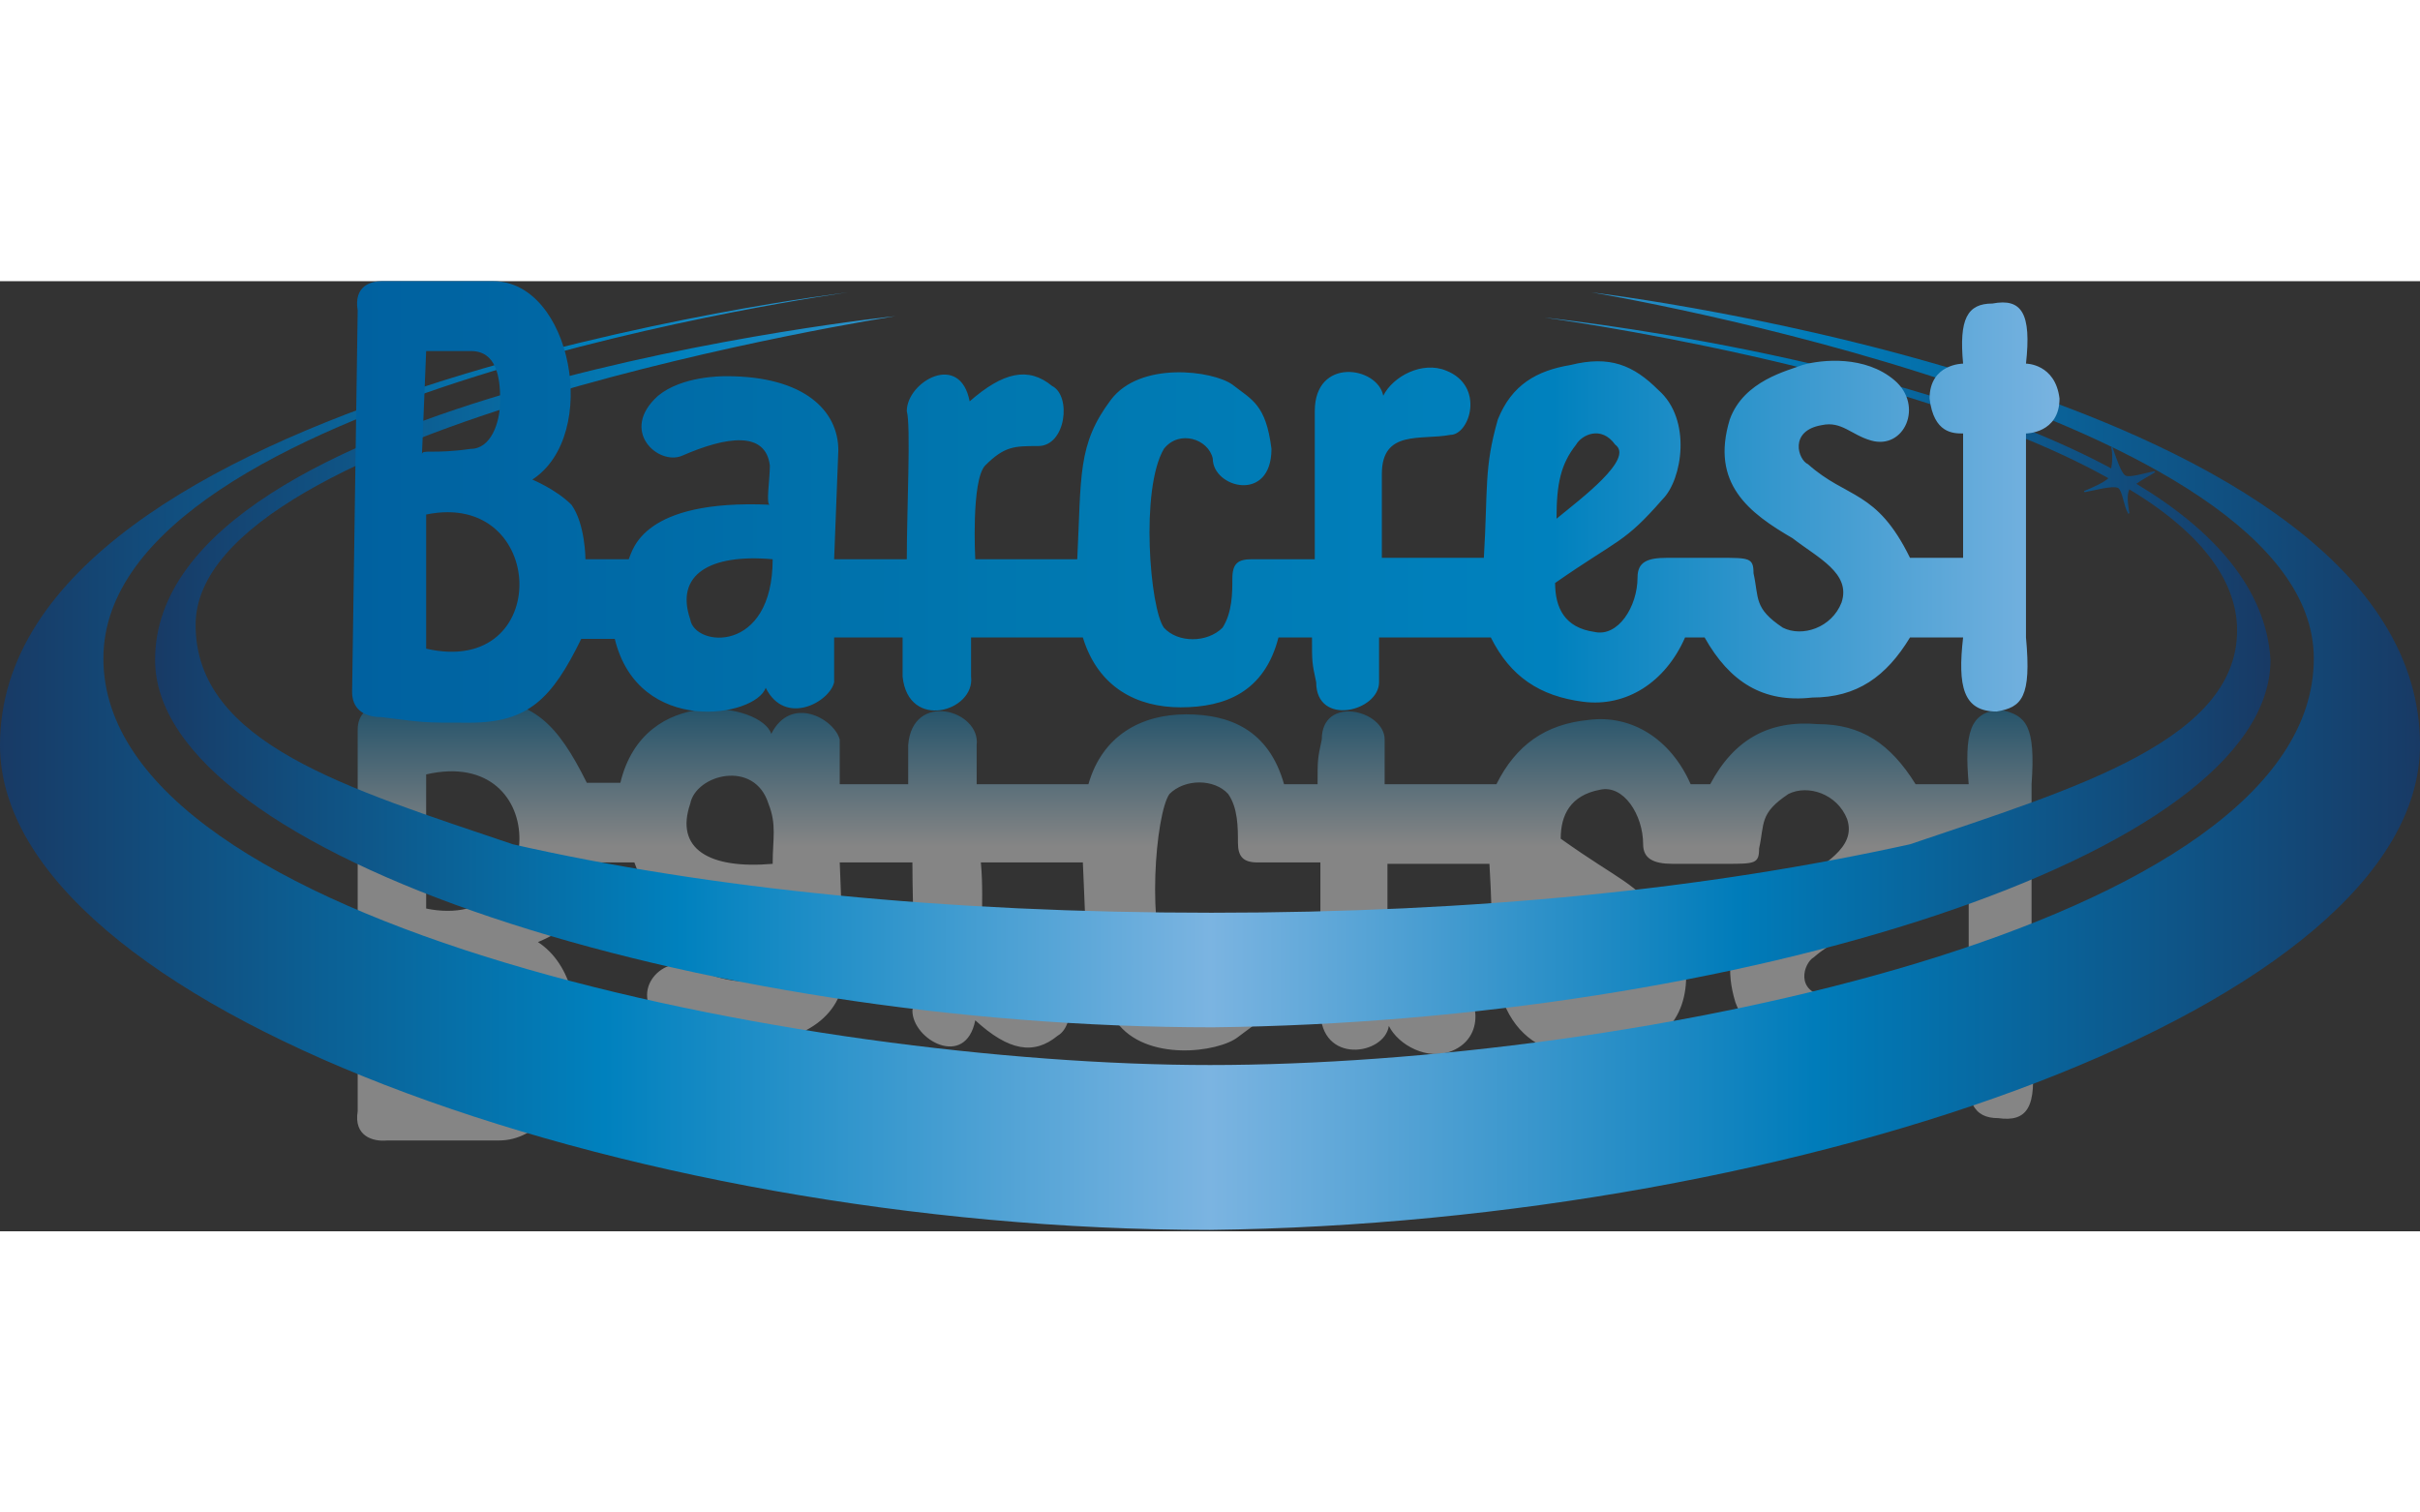
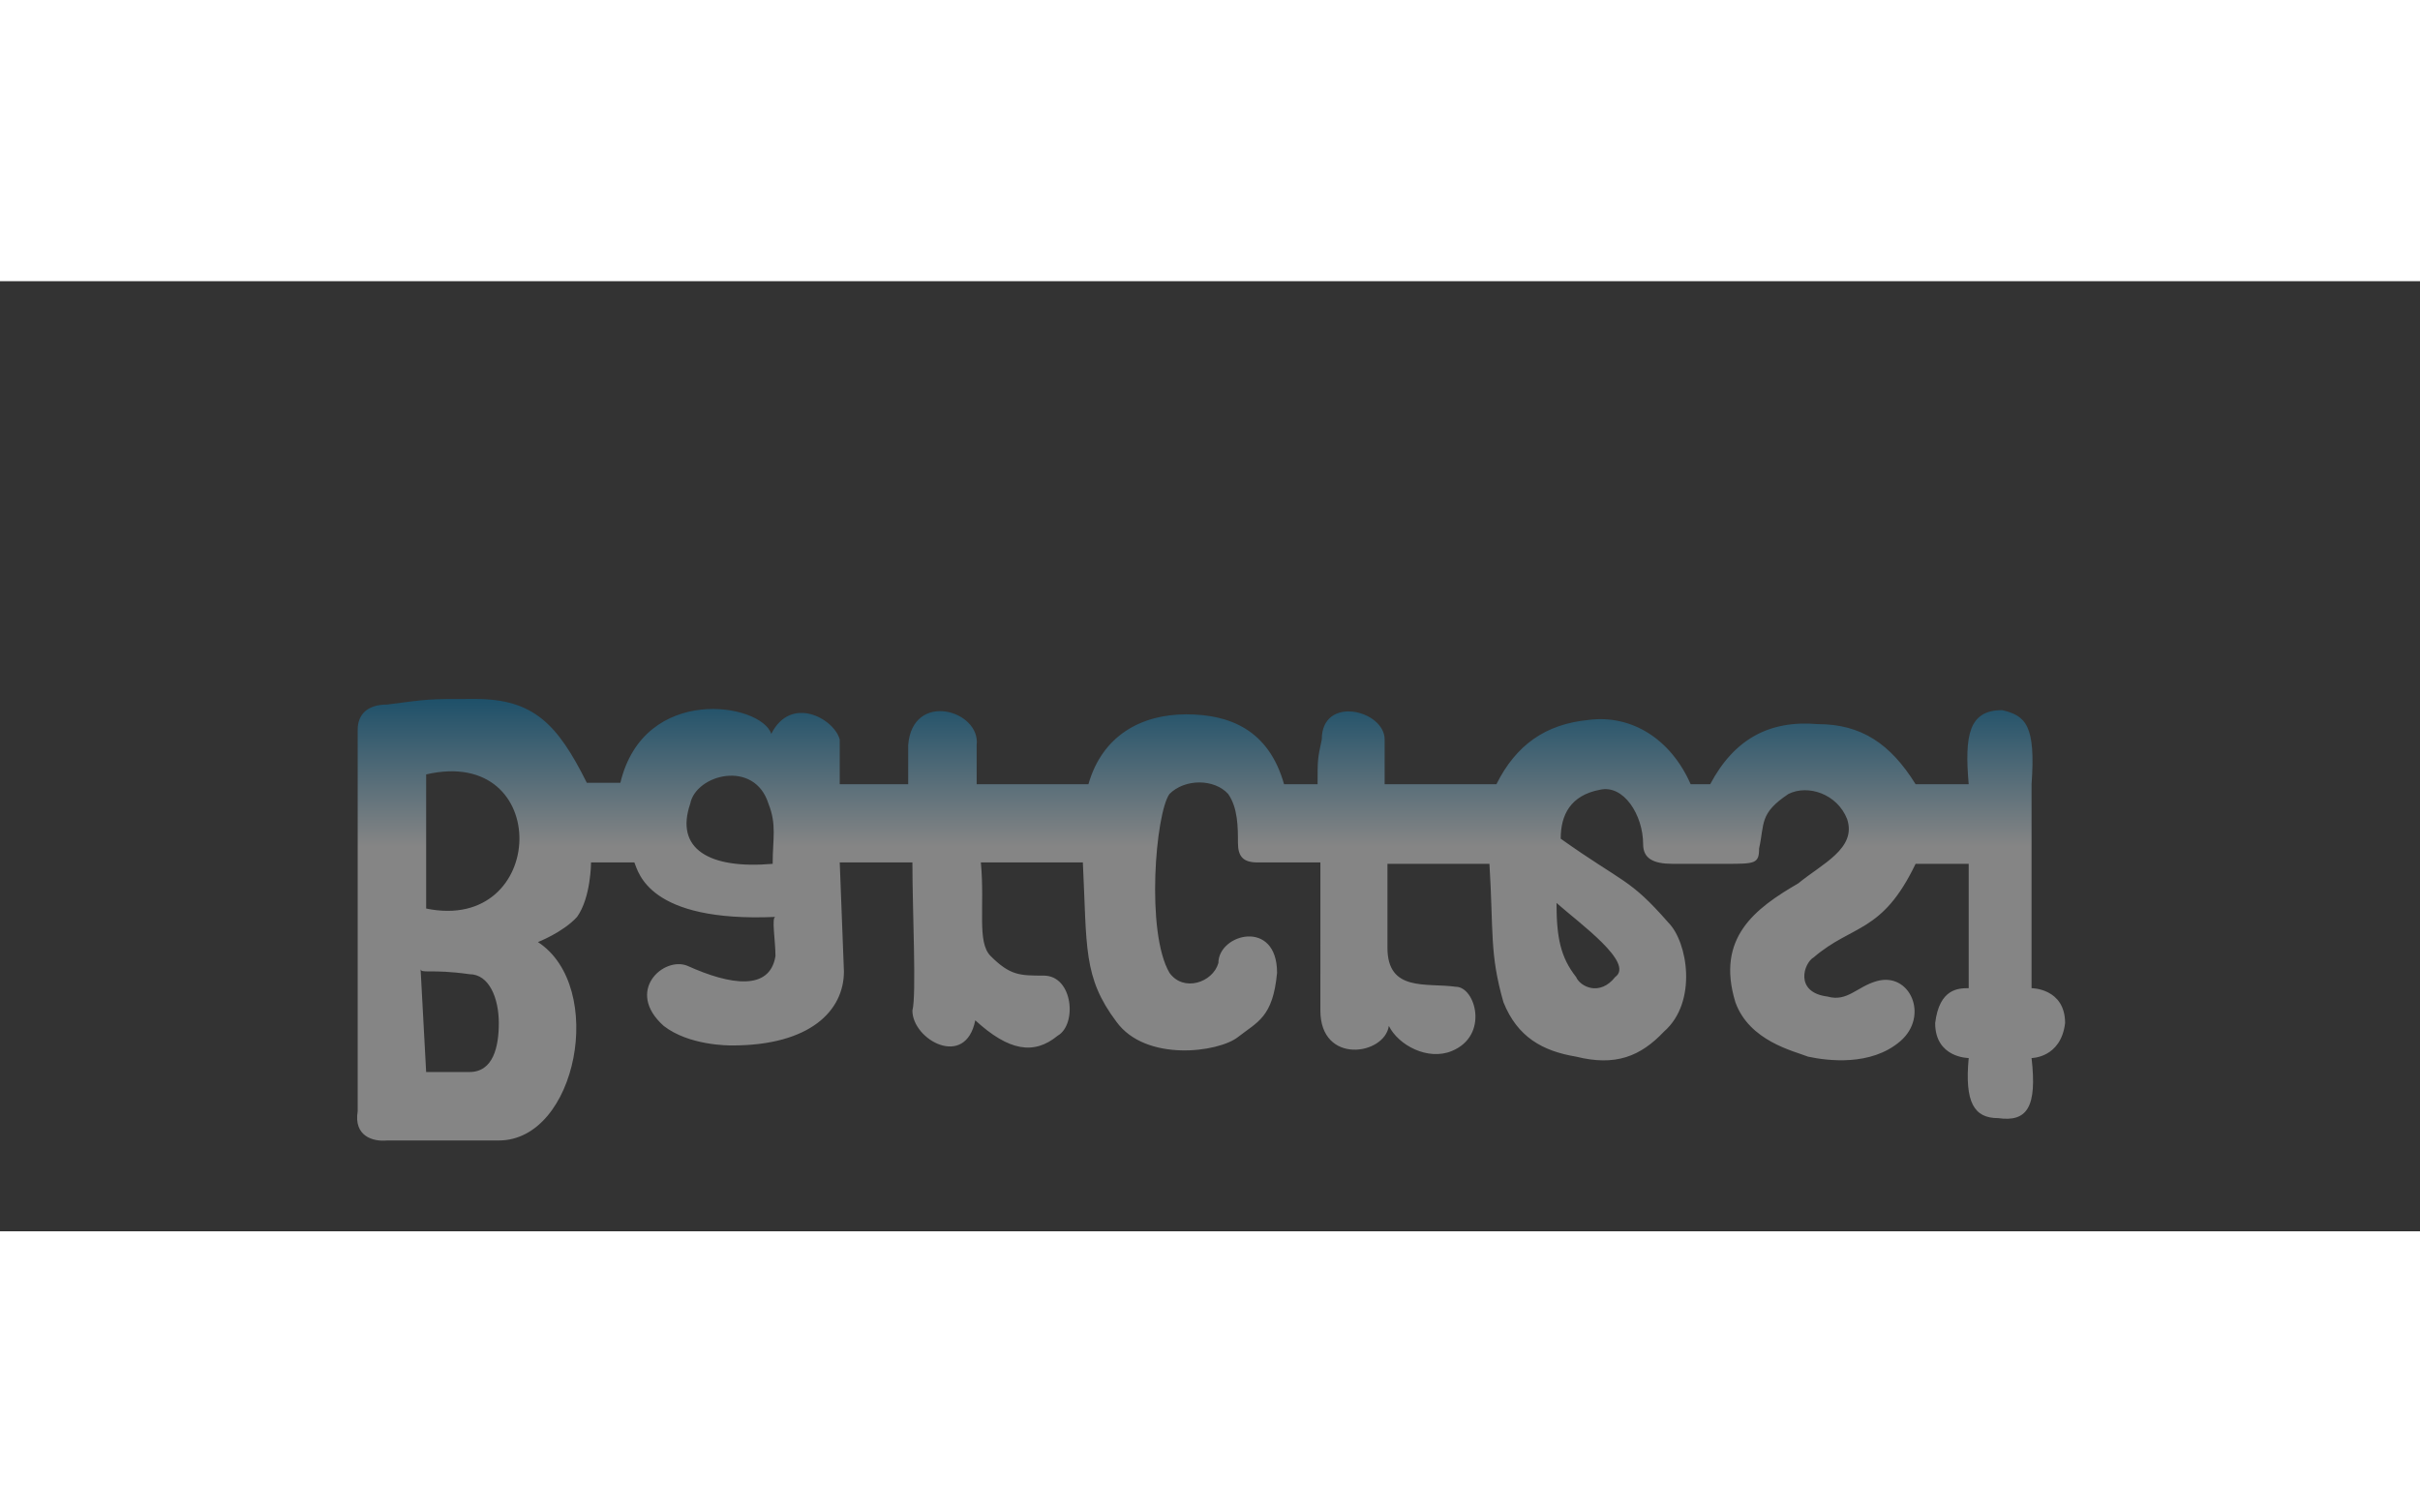
<svg xmlns="http://www.w3.org/2000/svg" viewBox="-317.9 225.4 173.2 68" width="40" height="25">
  <rect x="-317.9" y="225.4" width="173.2" height="68" fill="#333333" stroke="none" />
  <linearGradient id="A" gradientUnits="userSpaceOnUse" x1="-231.119" y1="286.968" x2="-231.119" y2="255.397">
    <stop offset=".669" stop-color="#fff" />
    <stop offset="1" stop-color="#007cba" />
  </linearGradient>
  <path d="M-287.4 282c-.3 0 .7 0 3.1 0 1.7 0 2.1-1.8 2.1-3.5 0-1.8-.7-3.5-2.1-3.5-2.8-.4-3.5 0-3.5-.4l.4 7.4zm0-11.7c8.7 1.8 9.1-11.7 0-9.6v9.6zm24.8-3.2c0-1.8.3-2.8-.3-4.3-1-3.2-5.2-2.1-5.6 0-1.1 3.2 1.3 4.7 5.9 4.3zm56.1 2.8c0 2.5.3 3.9 1.4 5.3.3.7 1.7 1.4 2.8 0 1.4-1-2.5-3.8-4.2-5.3zm-85.8 14.9v-27.3c0-1.1.7-1.8 2.1-1.8 3.1-.4 2.8-.4 6.3-.4 4.2 0 5.9 1.8 8 6h2.4c1.7-7.1 10.1-5.7 10.8-3.5 1.4-2.8 4.5-1.1 4.9.4v3.2h4.9v-2.8c.3-3.9 5.2-2.5 4.9 0v2.8h8c1-3.5 3.8-5 7-5 3.1 0 5.9 1.1 7 5h2.4c0-1.8 0-1.8.3-3.2 0-3.2 4.5-2.1 4.5 0v3.2h8c1.4-2.8 3.5-4.3 6.6-4.6 3.1-.4 5.9 1.4 7.3 4.6h1.4c1.7-3.2 4.2-4.6 7.7-4.3 3.1 0 5.2 1.4 7 4.3h3.8c-.3-3.5 0-5.3 2.4-5.3 1.7.4 2.4 1.1 2.1 5.3V276s2.4 0 2.4 2.5c-.3 2.5-2.4 2.5-2.4 2.5.4 3.5-.3 4.6-2.4 4.3-1.7 0-2.4-1.1-2.1-4.3 0 0-2.4 0-2.4-2.5.3-2.5 1.7-2.5 2.4-2.5v-8.9h-3.8c-2.4 5-4.5 4.3-7.3 6.7-.7.4-1.4 2.5 1 2.8 1.4.4 2.1-.7 3.5-1.1 2.4-.7 3.8 2.5 1.7 4.3s-5.2 1.4-6.6 1.1c-1-.4-4.2-1.1-5.2-3.9-1.4-4.6 1.4-6.7 4.5-8.5 1.7-1.4 4.2-2.5 3.5-4.6-.7-1.8-2.8-2.5-4.2-1.8-2.1 1.4-1.7 2.1-2.1 3.9 0 1.1-.3 1.1-2.4 1.1h-3.8c-1.4 0-2.1-.4-2.1-1.4 0-2.1-1.4-4.3-3.1-3.9-2.1.4-2.8 1.8-2.8 3.5 4.5 3.2 4.9 2.8 7.7 6 1.4 1.4 2.1 5.7-.3 7.8-1.7 1.8-3.5 2.5-6.3 1.8-2.4-.4-4.2-1.4-5.2-3.9-1-3.5-.7-5-1-9.9h-7.3v6c0 3.2 2.8 2.5 4.9 2.8 1.4 0 2.4 3.5-.3 4.6-1.7.7-3.8-.4-4.5-1.8-.3 2.1-4.9 2.8-4.9-1.1V267h-4.5c-1 0-1.4-.4-1.4-1.4 0-1.1 0-2.5-.7-3.5-1-1.1-3.1-1.1-4.2 0-1 1.4-1.7 9.9 0 12.8 1 1.4 3.1.7 3.5-.7 0-2.1 4.2-3.2 4.2.7-.3 3.2-1.4 3.5-2.8 4.6s-6.6 1.8-8.7-1.1c-2.4-3.2-2.1-5.3-2.4-11.4h-7.3c.3 3.2-.3 5.7.7 6.7 1.4 1.4 2.1 1.4 3.8 1.4 2.1 0 2.4 3.5 1 4.3-1.7 1.4-3.5 1.1-5.9-1.1-.7 3.5-4.5 1.4-4.5-.7.3-1.1 0-7.1 0-10.6h-5.2l.3 7.8c0 2.8-2.4 5.3-8 5.3-.3 0-3.1 0-4.9-1.4-2.8-2.5 0-5 1.7-4.3 3.1 1.4 5.9 1.8 6.3-.7 0-1.1-.3-2.8 0-2.8-9.1.4-9.8-3.2-10.1-3.9h-3.1s0 2.5-1 3.9c-1 1.1-2.8 1.8-2.8 1.8 4.9 3.2 2.8 14.2-2.8 14.2h-8c-1 .1-2.4-.3-2.1-2.1z" opacity=".4" fill="url(#A)" />
  <linearGradient id="B" gradientUnits="userSpaceOnUse" x1="-306.972" y1="253.533" x2="-155.658" y2="253.533">
    <stop offset="0" stop-color="#183a65" />
    <stop offset=".25" stop-color="#0081be" />
    <stop offset=".5" stop-color="#7bb4e1" />
    <stop offset=".75" stop-color="#007cba" />
    <stop offset="1" stop-color="#183a65" />
  </linearGradient>
-   <path d="M-165 239.9c.4-.3 1-.6 1.3-.8.1 0 0-.1 0-.1-.6.1-1.8.5-2.1.3s-.7-1.4-.9-2c0-.1-.1 0-.1 0 .1.4.1 1 0 1.5-15.2-8.2-40.6-10.8-40.6-10.8s26.1 3.5 40.4 11.5c-.3.3-1.2.7-1.7.9-.1 0 0 .1 0 .1.6-.1 2-.5 2.4-.3.3.2.4 1.3.7 1.8 0 .1.1 0 .1 0-.1-.6-.2-1.3 0-1.7 4.5 2.7 7.5 6 7.7 9.7.4 8.2-11.6 11.7-23.4 15.7-14.5 3.2-31 4.9-50 4.9s-35.9-1.7-50-4.9c-11.8-4-22.7-7.2-22.7-15.7 0-14.3 50.1-22.1 50.1-22.1s-53 5.5-53 24.6c0 14.1 39 26.3 75.7 26.3 37.1-.4 75.7-12.2 75.7-26.3-.3-5.1-4.1-9.3-9.6-12.6z" fill="url(#B)" />
  <linearGradient id="C" gradientUnits="userSpaceOnUse" x1="-317.9" y1="259.809" x2="-144.727" y2="259.809">
    <stop offset="0" stop-color="#183a65" />
    <stop offset=".25" stop-color="#0081be" />
    <stop offset=".5" stop-color="#7bb4e1" />
    <stop offset=".75" stop-color="#007cba" />
    <stop offset="1" stop-color="#183a65" />
  </linearGradient>
-   <path d="M-204 226.2s51.7 8.6 51.7 26.2c0 19.3-49.2 29.1-79 29.1-28.8 0-79.2-9.8-79.2-29.1 0-18.9 53.3-26.2 53.3-26.2s-60.7 7.2-60.7 32.4c0 18.6 44.6 34.7 86.6 34.7 42.4-.5 86.6-16.1 86.6-34.7 0-25.4-59.3-32.4-59.3-32.4z" fill="url(#C)" />
  <linearGradient id="D" gradientUnits="userSpaceOnUse" x1="-292.347" y1="241.18" x2="-169.891" y2="241.18">
    <stop offset="0" stop-color="#0061a0" />
    <stop offset=".394" stop-color="#0078b0" />
    <stop offset=".699" stop-color="#0081be" />
    <stop offset="1" stop-color="#7bb4e1" />
  </linearGradient>
-   <path d="M-287.4 230.4l-.3 7.4c0-.4.7 0 3.5-.4 1.4 0 2.1-1.8 2.1-3.5s-.3-3.5-2.1-3.5h-3.2zm0 11.7v9.6c9.1 2.1 8.7-11.4 0-9.6zm24.8 3.2c-4.5-.4-7 1.1-5.9 4.3.3 2 5.9 2.5 5.9-4.3zm56.1-2.9c1.7-1.4 5.6-4.3 4.2-5.3-1-1.4-2.4-.7-2.8 0-1.1 1.4-1.4 2.8-1.4 5.3zm-85.8-14.9c-.3-1.8 1-2.1 1.7-2.1h8c5.6 0 7.7 11 2.8 14.2 0 0 1.7.7 2.8 1.8 1 1.4 1 3.9 1 3.9h3.1c.3-.7 1-4.3 10.1-3.9-.3 0 0-1.8 0-2.8-.3-2.5-3.1-2.1-6.3-.7-1.7.7-4.5-1.8-1.7-4.3 1.7-1.4 4.5-1.4 4.9-1.4 5.6 0 8 2.5 8 5.3l-.3 7.8h5.2c0-3.5.3-9.6 0-10.6 0-2.1 3.8-4.3 4.5-.7 2.4-2.1 4.2-2.5 5.9-1.1 1.4.7 1 4.3-1 4.3-1.7 0-2.4 0-3.8 1.4-1 1.1-.7 6.7-.7 6.7h7.3c.3-6 0-8.2 2.4-11.4 2.1-2.8 7.3-2.1 8.7-1.1 1.4 1.1 2.4 1.4 2.8 4.6 0 3.9-4.2 2.8-4.2.7-.3-1.4-2.4-2.1-3.5-.7-1.7 2.9-1 11.4 0 12.8 1 1.1 3.1 1.1 4.2 0 .7-1.1.7-2.5.7-3.5 0-1.1.4-1.4 1.4-1.4h4.5v-10.6c0-3.9 4.5-3.2 4.9-1.1.7-1.4 2.8-2.5 4.5-1.8 2.8 1.1 1.7 4.6.3 4.6-2.1.4-4.9-.4-4.9 2.8v6h7.3c.3-5 0-6.4 1-9.9 1-2.5 2.8-3.5 5.2-3.9 2.8-.7 4.5 0 6.3 1.8 2.4 2.1 1.7 6.4.3 7.8-2.8 3.2-3.1 2.8-7.7 6 0 1.8.7 3.2 2.8 3.5 1.7.4 3.1-1.8 3.1-3.9 0-1.1.7-1.4 2.1-1.4h3.8c2.1 0 2.4 0 2.4 1.1.4 1.8 0 2.5 2.1 3.9 1.4.7 3.5 0 4.2-1.8.7-2.1-1.7-3.2-3.5-4.6-3.1-1.8-5.9-3.9-4.5-8.5 1-2.8 4.2-3.5 5.2-3.9 1.4-.4 4.5-.7 6.6 1.1s.7 5-1.7 4.3c-1.4-.4-2.1-1.4-3.5-1.1-2.4.4-1.7 2.5-1 2.8 2.8 2.5 4.9 1.8 7.3 6.7h3.8v-8.9c-.7 0-2.1 0-2.4-2.5 0-2.5 2.4-2.5 2.4-2.5-.3-3.2.3-4.3 2.1-4.3 2.1-.4 2.8.7 2.4 4.3 0 0 2.1 0 2.4 2.5 0 2.5-2.4 2.5-2.4 2.5v14.6c.4 4.3-.3 5-2.1 5.3-2.4 0-2.8-1.8-2.4-5.3h-3.8c-1.7 2.8-3.8 4.3-7 4.3-3.5.4-5.9-1.1-7.7-4.3h-1.4c-1.4 3.2-4.2 5-7.3 4.6s-5.2-1.8-6.6-4.6h-8v3.2c0 2.1-4.5 3.2-4.5 0-.3-1.4-.3-1.4-.3-3.2h-2.4c-1 3.9-3.8 5-7 5-3.1 0-5.9-1.4-7-5h-8v2.8c.3 2.5-4.5 3.9-4.9 0v-2.8h-4.9v3.2c-.3 1.4-3.5 3.2-4.9.4-.7 2.1-9.1 3.5-10.8-3.5h-2.4c-2.1 4.3-3.8 6-8 6-3.5 0-3.1 0-6.3-.4-1.4 0-2.1-.7-2.1-1.8l.4-27.3z" fill="url(#D)" />
</svg>